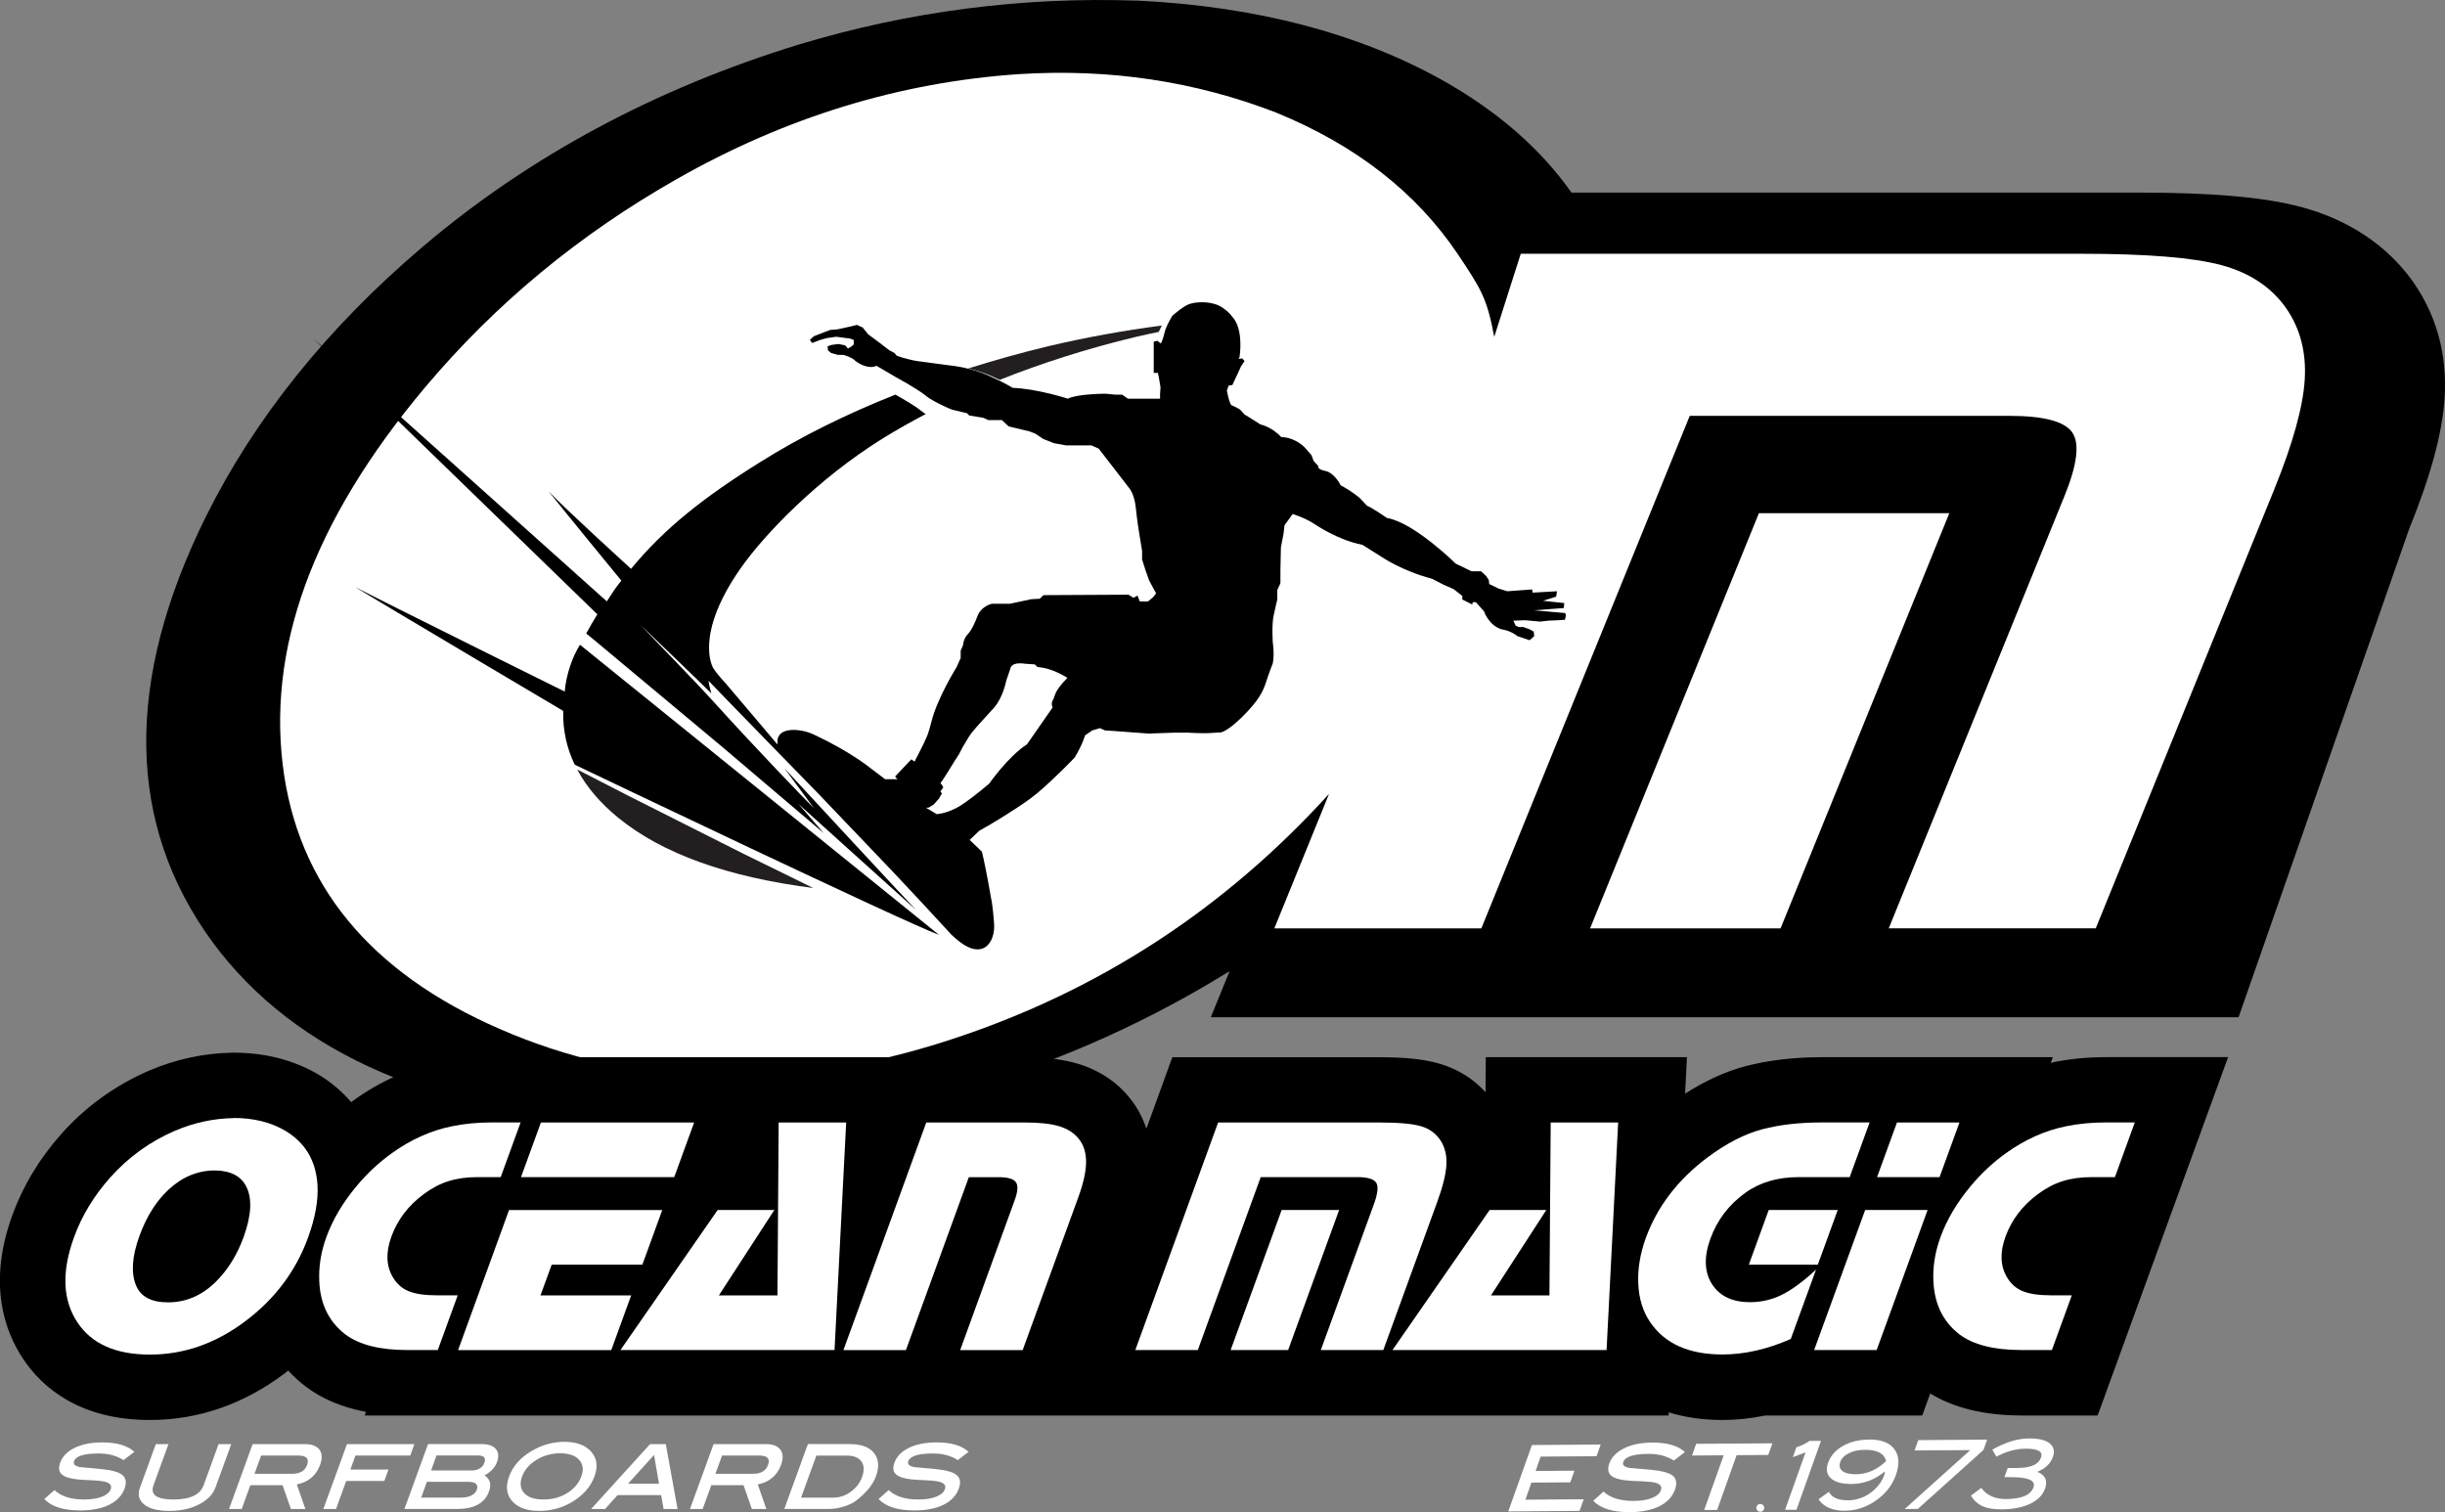
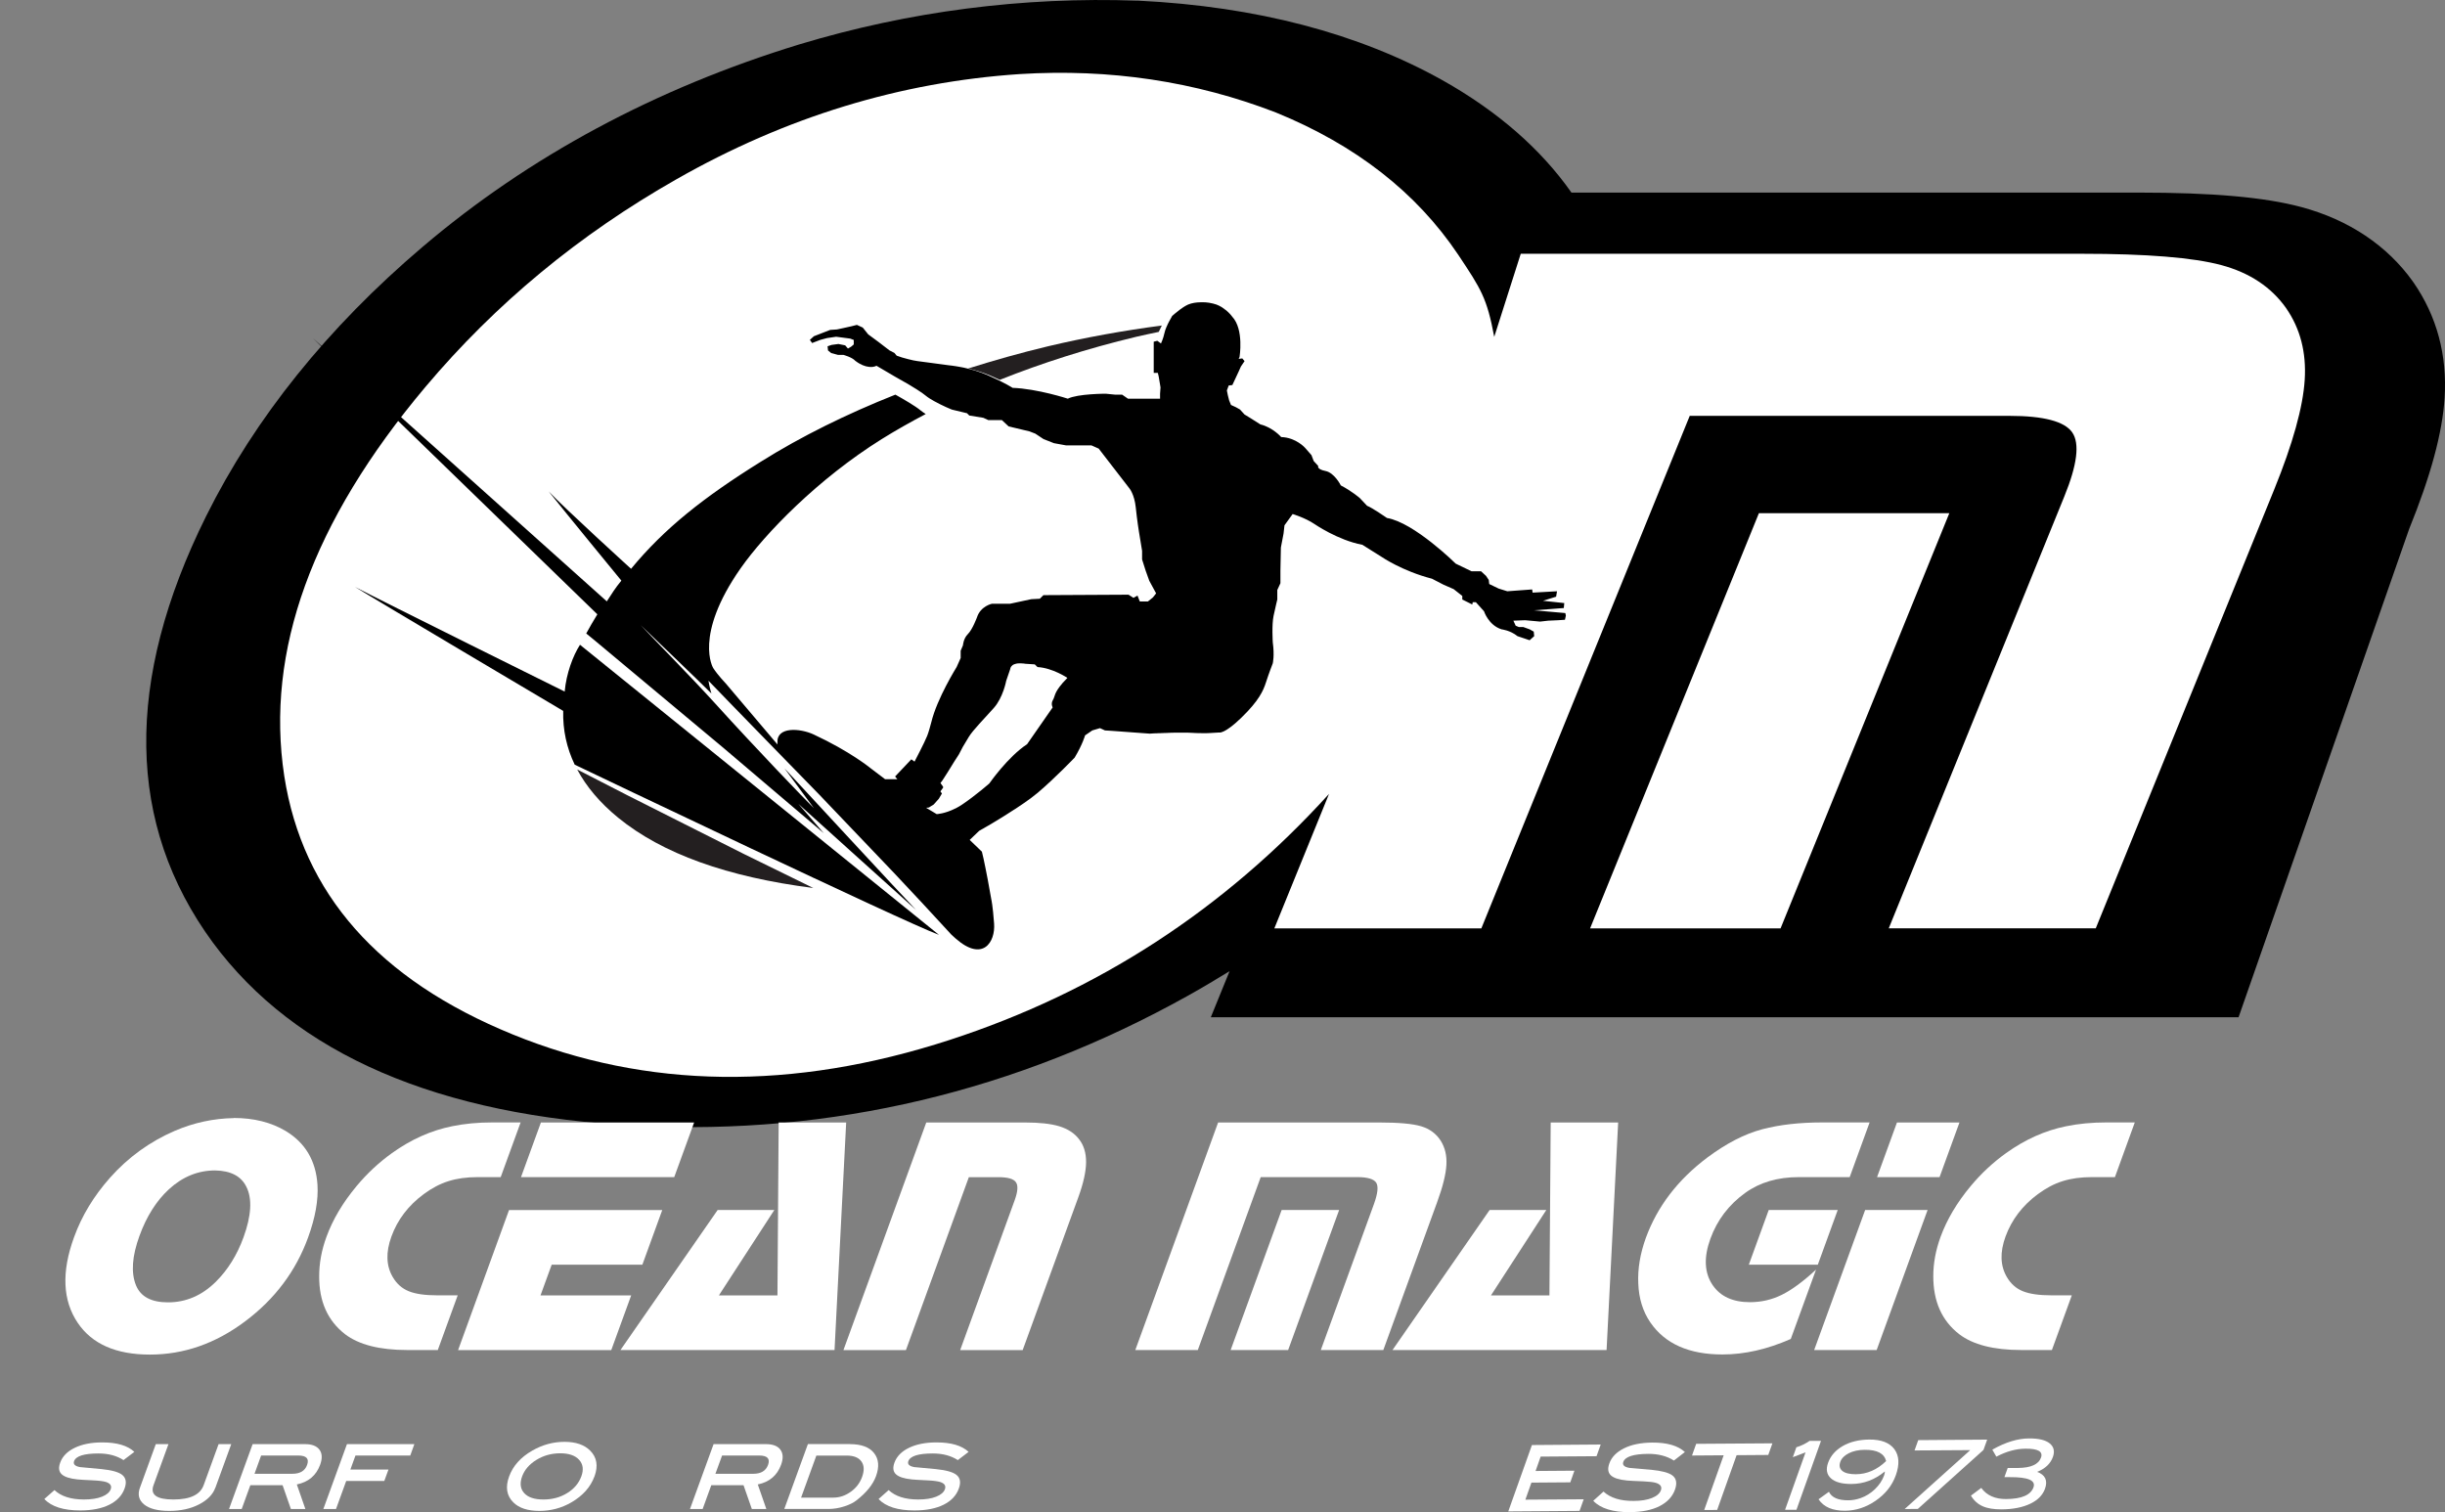
<svg xmlns="http://www.w3.org/2000/svg" id="Layer_2" data-name="Layer 2" viewBox="0 0 428.74 265.16">
  <rect x="0" y="0" width="428.74" height="265.16" fill="#808080" stroke="none" />
  <defs>
    <style>      .cls-1, .cls-2, .cls-3, .cls-4 {        stroke-width: 0px;      }      .cls-2, .cls-3 {        fill: #fff;      }      .cls-3 {        fill-rule: evenodd;      }      .cls-4 {        fill: #231f20;      }    </style>
  </defs>
  <g id="Layer_1-2" data-name="Layer 1">
    <path class="cls-1" d="m423.22,49.54l-.09-.14c-4.5-6.33-11.25-10.85-19.54-13.08-6.47-1.74-15.58-2.55-28.68-2.55h-99.35c-5.37-7.64-12.89-14.22-22.58-19.68C238.21,5.83,220.27,1.13,199.66.12h-.17c-20.14-.72-40.08,1.86-59.31,7.66-25.21,7.71-47.45,19.66-66.09,35.52-16.61,14.11-29.38,29.99-37.94,47.2-14.38,28.95-14,54.08,1.14,74.73,14.5,19.65,39.65,30.49,74.74,32.2,33.78,1.65,66.16-6.03,96.26-22.82,2.5-1.39,4.93-2.85,7.32-4.31l-3.29,8.08h180.22l29.91-85.61c3.79-9.33,5.83-16.85,6.22-23,.47-7.52-1.36-14.33-5.45-20.24" />
    <path class="cls-2" d="m400.88,54.03c-2.62-3.7-6.41-6.21-11.35-7.54-4.95-1.33-13.1-1.99-24.46-1.99h-98.4l-4.65,14.57c-1.28-6.81-2.29-8.36-6.33-14.42-7.32-10.91-17.97-19.22-31.95-24.92-14.17-5.48-29.15-7.72-44.92-6.74-20.99,1.4-41.05,7.54-60.18,18.43-17.08,9.7-31.76,21.85-44.05,36.44-19.86,23.6-28.1,46.34-24.74,68.24,3.21,20.6,16.55,35.7,40.03,45.28,23.56,9.61,49.13,9.93,76.69.96,25.85-8.41,48.01-22.79,66.48-43.13l-9.59,23.58h36.3l36.54-89.87h56.05c6.01,0,9.68.97,11.02,2.9,1.35,1.94.88,5.68-1.38,11.22l-30.79,75.74h36.3l31.29-76.95c3.26-8.03,5.05-14.45,5.35-19.24.3-4.79-.78-8.98-3.27-12.57" />
    <polygon class="cls-2" points="308.43 89.99 278.83 162.79 312.23 162.79 341.82 89.99 308.43 89.99" />
-     <path class="cls-1" d="m390.72,185.37h-21.34c-3.3,0-6.46.3-9.32.9-.16.03-.3.08-.46.11l.37-1h-40.43c-4.94,0-9.46.53-13.46,1.58-3.51.93-7.05,2.55-10.59,4.81l.32-6.39h-35.27l-.04,6.14c-2.12-2.33-4.83-4.04-7.98-4.97-2.66-.8-5.95-1.16-10.68-1.16h-36.27l-4.55,12.53c-.64-1.93-1.58-3.71-2.82-5.26-2.25-2.87-5.4-4.98-9.1-6.1-2.58-.79-5.65-1.17-9.38-1.17h-93.4c-3.31,0-6.46.3-9.32.9-5.27,1.06-10.3,3.29-14.98,6.65-.15.1-.28.22-.43.32-1.58-1.82-3.44-3.44-5.63-4.76-4.35-2.59-9.39-3.91-14.99-3.91h-.2c-5.03.09-9.95,1.15-14.67,3.17-5.94,2.57-11.13,6.33-15.41,11.15-3.78,4.27-6.65,9.02-8.51,14.13-4.4,12.07-1.37,20.45,1.96,25.38,3.27,4.83,9.77,10.58,22.13,10.58,8.46,0,16.38-2.73,23.55-8.1.24-.19.47-.39.71-.57.99,1.07,2.01,1.99,3,2.75,2.9,2.22,6.48,3.71,10.65,4.5l-.23.63h228.64l.02-.55c2.69.83,5.79,1.34,9.41,1.34,2.49,0,5.02-.27,7.55-.79h27.5l1.4-3.85c4.21,2.55,9.56,3.85,15.95,3.85h13.41l11.83-32.51,11.04-30.31Z" />
    <path class="cls-2" d="m40.98,196.04c3.52,0,6.56.76,9.11,2.28,3.44,2.07,5.3,5.21,5.58,9.42.17,2.68-.38,5.77-1.64,9.24-2.14,5.9-5.83,10.82-11.06,14.73-5.17,3.88-10.73,5.82-16.68,5.82s-10.14-1.85-12.65-5.55c-2.66-3.93-2.88-8.94-.66-15.02,1.36-3.77,3.47-7.24,6.31-10.44,3.18-3.58,6.97-6.33,11.39-8.24,3.33-1.42,6.76-2.16,10.32-2.22m-3.28,9.18c-3,0-5.7,1.1-8.1,3.3-2.2,2.03-3.92,4.75-5.16,8.16-1.31,3.59-1.51,6.48-.61,8.69.81,1.98,2.68,2.98,5.61,2.98,3.15,0,5.95-1.2,8.38-3.6,2.1-2.08,3.72-4.68,4.86-7.8,1.38-3.8,1.55-6.74.52-8.83-.91-1.89-2.74-2.85-5.49-2.9" />
    <path class="cls-2" d="m91.29,196.83l-3.49,9.58h-4.03c-1.95,0-3.66.24-5.13.71-1.48.46-2.93,1.23-4.35,2.28-2.7,2-4.58,4.48-5.65,7.42-1.01,2.77-.93,5.14.24,7.13.69,1.17,1.62,2,2.8,2.47,1.18.48,2.84.72,5.01.72h3.57l-3.49,9.59h-5.38c-4.84,0-8.46-.93-10.89-2.78-3.04-2.36-4.56-5.75-4.53-10.18,0-2.24.41-4.53,1.27-6.87,1.11-3.06,2.88-6.03,5.29-8.92,1.83-2.2,3.9-4.13,6.2-5.78,3.35-2.4,6.86-3.97,10.54-4.71,2.17-.45,4.52-.67,7.05-.67h4.97Z" />
    <path class="cls-2" d="m116.13,212.18l-3.49,9.59h-15.9l-1.96,5.38h15.9l-3.49,9.59h-26.86l8.93-24.55h26.87Zm5.59-15.35l-3.49,9.58h-26.87l3.49-9.58h26.86Z" />
    <polygon class="cls-2" points="148.38 196.83 146.34 236.73 108.8 236.73 125.84 212.18 135.78 212.18 126.06 227.15 136.33 227.15 136.54 196.83 148.38 196.83" />
    <path class="cls-2" d="m162.44,196.83h17.28c2.56,0,4.57.22,6.04.67,1.47.45,2.62,1.19,3.42,2.22.86,1.07,1.28,2.43,1.27,4.08-.02,1.65-.47,3.7-1.37,6.16l-9.75,26.78h-10.96l9.54-26.23c.57-1.55.65-2.63.23-3.21-.41-.59-1.44-.88-3.07-.88h-5.18l-11.03,30.32h-10.96l14.52-39.9Z" />
    <path class="cls-2" d="m213.6,196.83h28.24c3.43,0,5.89.22,7.38.67,1.49.45,2.63,1.3,3.43,2.55.75,1.21,1.08,2.62.98,4.24-.09,1.61-.62,3.78-1.61,6.48l-9.45,25.96h-10.96l9.3-25.55c.68-1.86.82-3.13.42-3.78-.41-.65-1.52-.99-3.33-.99h-16.93l-11.03,30.32h-10.96l14.52-39.9Zm21.22,15.35l-8.94,24.55h-10.08l8.94-24.55h10.08Z" />
    <polygon class="cls-2" points="283.75 196.83 281.72 236.73 244.18 236.73 261.21 212.18 271.15 212.18 261.45 227.15 271.7 227.15 271.92 196.83 283.75 196.83" />
    <path class="cls-2" d="m327.84,196.83l-3.49,9.58h-8.92c-3.73,0-6.87.93-9.42,2.78-2.86,2.07-4.88,4.73-6.07,7.98-1.21,3.31-1.08,6.04.39,8.19,1.36,1.98,3.54,2.98,6.54,2.98,1.97,0,3.83-.43,5.57-1.29,1.75-.86,3.75-2.33,6.01-4.42l-4.43,12.16c-4.11,1.81-8.1,2.72-11.98,2.72-5.85,0-10.06-1.86-12.64-5.61-1.31-1.91-2.02-4.18-2.12-6.84-.12-2.57.33-5.23,1.32-7.98,2.01-5.51,5.61-10.22,10.81-14.12,3.32-2.47,6.51-4.12,9.6-4.94,3.04-.8,6.55-1.2,10.52-1.2h8.3Zm-5.59,15.35l-3.49,9.59h-12.1l3.49-9.59h12.1Z" />
    <path class="cls-2" d="m338.01,212.18l-8.93,24.55h-10.96l8.94-24.55h10.96Zm5.59-15.35l-3.49,9.58h-10.96l3.49-9.58h10.97Z" />
    <path class="cls-2" d="m374.34,196.83l-3.48,9.58h-4.04c-1.95,0-3.66.24-5.14.71-1.48.46-2.92,1.23-4.34,2.28-2.7,2-4.58,4.48-5.66,7.42-1.01,2.77-.93,5.14.24,7.13.69,1.17,1.62,2,2.8,2.47,1.19.48,2.86.72,5.02.72h3.56l-3.49,9.59h-5.38c-4.83,0-8.46-.93-10.88-2.78-3.04-2.36-4.55-5.75-4.54-10.18,0-2.24.42-4.53,1.27-6.87,1.12-3.06,2.88-6.03,5.29-8.92,1.83-2.2,3.9-4.13,6.2-5.78,3.35-2.4,6.86-3.97,10.54-4.71,2.17-.45,4.52-.67,7.05-.67h4.97Z" />
    <path class="cls-4" d="m175.31,66.61c7.39-2.95,15.33-5.49,23.92-7.55,1.31-.31,2.64-.58,3.96-.86.18-.4.36-.78.54-1.12-6.75.89-13.4,2.09-19.95,3.64-4.85,1.16-9.51,2.48-14.01,3.9,1.2.28,2.55.67,3.97,1.28.58.25,1.09.49,1.57.71" />
    <path class="cls-1" d="m274.46,107.5l-5.47-.48,5.23-.4.08-.87-3.73-.4,2.3-.72.16-.95-4.28.24-.08-.56-4.36.32-1.51-.47-1.66-.8-.08-.71-.48-.72-.87-.8h-1.66l-2.78-1.34s-7.3-7.22-12.06-8.01c0,0-2.62-1.82-3.49-2.14l-1.27-1.35s-1.35-1.19-3.33-2.22c0,0-1.11-2.22-2.69-2.53-1.59-.32-1.27-.88-1.27-.88l-.8-.87-.39-1.03-1.11-1.27s-1.59-1.82-4.2-1.9c0,0-1.43-1.67-3.65-2.22l-1.75-1.11-1.03-.63-.79-.87-.71-.4-.87-.4-.32-.79-.24-.95-.16-.8.32-.87.64-.08.48-1.03.63-1.35.39-.87.64-.95-.4-.47-.64.08.16-.32s.8-4.84-1.27-7.06c0,0-.3-.43-.85-.93,0,0,0,0,0,0-.04-.04-.08-.07-.12-.11-.02-.02-.04-.04-.07-.06-.21-.17-.45-.35-.71-.52-.05-.03-.09-.06-.14-.09-.27-.16-.56-.31-.88-.43-.39-.14-.8-.23-1.2-.3-.03,0-.06-.01-.09-.02-.39-.06-.78-.09-1.17-.09-.02,0-.06,0-.08,0-.03,0-.06,0-.09,0-.15,0-.29,0-.43.02-.08,0-.17,0-.25.01-.15.02-.28.03-.42.05-.08.01-.15.02-.21.03-.15.03-.28.06-.41.09-.05.01-.11.02-.16.04-.17.05-.34.11-.48.17-.14.06-.29.14-.43.22-.03.02-.06.04-.1.06-.12.08-.24.15-.37.23-.02.02-.05.04-.08.06-.13.08-.26.18-.39.27-.01.01-.02.02-.04.03-.71.53-1.32,1.07-1.36,1.11h-.01s-.25.43-.54.98c-.06.12-.13.26-.2.39-.02.04-.03.07-.05.11-.05.1-.09.21-.14.31-.03.07-.06.14-.09.2-.04.1-.07.19-.11.28-.03.07-.06.14-.08.21-.05.16-.1.31-.13.46-.24,1.11-.63,1.9-.63,1.9l-.64-.47-.63.16v5.47h.72l.15.63.32,1.91-.08,1.11v.87h-5.63l-1.03-.71h-1.27l-1.59-.16s-4.92,0-6.66.87c0,0-5.31-1.74-9.68-1.9,0,0-1.36-.89-4.11-2.1-.09-.04-.17-.08-.26-.12-.34-.15-.69-.28-1.03-.41-.11-.04-.21-.07-.32-.11-.23-.08-.45-.16-.68-.23-.12-.04-.24-.07-.36-.11-.2-.06-.41-.12-.61-.17-.12-.03-.23-.06-.34-.09-.2-.05-.4-.09-.58-.14-.1-.02-.2-.04-.3-.07-.2-.04-.4-.08-.59-.11-.07-.02-.15-.03-.22-.04-.23-.04-.44-.08-.65-.11-.02,0-.05,0-.08-.01-.22-.03-.43-.06-.62-.09,0,0-.03,0-.04,0-.21-.03-.41-.05-.57-.07-1.35-.16-4.52-.63-5.31-.71-.8-.08-2.7-.63-2.7-.63l-.95-.32-.4-.48-.87-.45-1.9-1.46-1.83-1.35-.95-1.19-1.03-.47-.95.24-1.43.32-1.11.24-1.19.08-2.86,1.11-.71.64.4.55,1.43-.55,1.19-.32,1.59-.23,2.46.32.63.24v.79l-.47.4-.55.32-.48-.56-1.19-.24-1.19.16-.71.24.08.74.56.45,1.19.32h.95s1.5.4,2.07,1.03c0,0,.03.03.07.05.02,0,.03.02.05.04.04.03.1.07.18.12.03.02.06.04.09.07.08.05.17.1.26.16.04.02.08.05.12.07.13.07.28.15.44.22,0,0,.02,0,.03.02.17.07.35.13.54.19.05.01.09.02.14.04.14.03.29.06.44.08.06.01.12.02.19.02.14.01.28,0,.42,0,.06,0,.12-.01.18-.02.2-.04.39-.08.58-.18l3.25,1.91s.18.1.48.27c.02,0,.03.02.05.03.14.08.3.17.49.28.04.02.07.04.12.06.16.09.34.19.53.31.04.02.07.03.1.05.03.01.05.03.08.04.27.16.55.32.84.5.04.02.08.04.11.07.3.18.59.36.88.54.04.02.06.04.1.06.29.19.57.37.83.55.02.02.05.03.07.04.27.19.51.37.7.53.19.16.42.32.67.48.03.02.07.04.1.06.23.14.47.29.71.42.37.2.74.4,1.11.58h0c.7.35,1.34.63,1.71.78.02,0,.05.02.07.03.07.03.13.05.17.07.03.01.08.03.08.03l2.62.63.4.4,2.46.4.87.4h2.38l1.19,1.11,3.65.87,1.03.4,1.43.95,1.83.72,2.14.39h4.44l1.27.56,5.39,6.98s.87,1.03,1.11,3.33c.24,2.3.55,4.21.55,4.21l.56,3.41v1.51l.63,1.98.63,1.75,1.2,2.22-.56.71-.88.71h-1.42l-.4-1.03-.71.39-.87-.55-14.92.08-.63.63-1.5.08-3.73.8h-3.17s-1.98.4-2.62,2.38c0,0-.79,2.14-1.59,2.93-.8.79-.87,1.98-.87,1.98l-.4.95v1.27l-.71,1.59s-3.44,5.5-4.44,9.68c-.15.6-.49,1.8-.72,2.38-.46,1.17-2.22,4.52-2.22,4.52l-.56-.4-2.85,3.01.4.48h-2.15l-2.61-1.98s-3.51-2.89-9.92-5.87c-2.41-1.12-6.52-1.4-6.35,1.43,0,.08,0,.32,0,.32-3.02-3.56-9.05-10.68-9.05-10.68,0,0-1.4-1.46-2.21-2.71,0,0-3.5-5.63,4.79-17.48,4.31-6.15,13.63-15.73,24.75-22.67,2.47-1.54,5.06-3,7.72-4.4-.33-.21-.65-.43-.92-.65-.88-.74-3.03-1.99-4.4-2.75-8.56,3.4-16.47,7.3-23.61,11.77-10.01,6.24-16.86,11.65-22.74,18.77,0,0-11.78-10.72-14.45-13.58,2.42,3.07,12.75,15.65,12.75,15.65-1.24,1.54-1.51,2.06-2.55,3.64l-51.52-46.13,49.86,48.4c-.76,1.26-1.36,2.26-1.95,3.36l1.43,1.17,22.53,18.81,17.7,15.04-4.45-5.13c.81.76,20.62,18.58,20.62,18.58-1.47-1.47-23.07-24.83-23.07-24.83l5.16,6.99c-1.44-1.4-10.02-10.31-17.27-18.31-4.24-4.69-12.05-12.61-13.11-13.79,2.76,2.66,9.69,9.28,12.41,11.99-.15-.48-.27-.97-.38-1.47-.05-.25-.09-.51-.14-.77,3.02,3.16,19.34,19.88,19.34,19.88l13.23,13.86c3.37,3.58,6.73,7.18,10.05,10.81,0,0,.55.49.73.66,4.76,4.18,6.98.63,6.74-2.62-.24-3.25-.48-4.2-.48-4.2l-.63-3.49s-.72-3.81-1.03-4.92l-2.14-2.06,1.66-1.59s.04-.02.09-.05c.02-.01.06-.03.09-.05.04-.02.09-.05.15-.09.06-.03.14-.08.21-.12.06-.03.13-.07.2-.11.08-.05.18-.1.27-.16.08-.05.17-.1.26-.15.1-.06.21-.12.33-.19.11-.06.22-.13.34-.2.11-.07.22-.13.34-.2.14-.09.29-.18.43-.26.12-.07.23-.13.35-.21.17-.11.36-.22.54-.33.1-.06.19-.12.29-.18.29-.18.58-.36.88-.55.46-.29.92-.59,1.39-.89.06-.04.11-.07.17-.1.45-.29.88-.58,1.31-.88.07-.05.13-.09.19-.13.42-.29.83-.58,1.21-.86.05-.03.09-.07.14-.11.39-.29.75-.57,1.07-.84,3.09-2.62,6.5-6.19,6.5-6.19,1.42-2.38,1.82-3.89,1.82-3.89l1.27-.87,1.35-.4.87.4,1.27.08,6.5.48s.05,0,.12,0h.03c.08,0,.19-.02.34-.02.03,0,.07,0,.11-.01.12,0,.26-.01.41-.02.05,0,.1,0,.16,0,.18-.01.39-.02.61-.03.07,0,.14,0,.21,0,.22-.01.45-.02.7-.03.05,0,.09,0,.14,0,.23-.01.48-.02.73-.03.08,0,.16,0,.24-.01.27,0,.54-.01.82-.02h.18c.24,0,.48,0,.72,0,.04,0,.09,0,.12,0h.05c.26,0,.52,0,.77,0,.06,0,.12,0,.18,0,.25,0,.5.01.72.03.62.04,1.24.06,1.81.06.27,0,.51,0,.76,0,.06,0,.13,0,.19,0,.18,0,.35,0,.51-.02.05,0,.11,0,.17-.01.41-.02.75-.04.99-.06.04,0,.07,0,.09,0,.08,0,.15-.01.19-.02.03,0,.06,0,.08,0,.04,0,.07,0,.07,0,0,0,.04,0,.07,0,.02,0,.05,0,.08,0,.02,0,.04,0,.07,0,.05,0,.11-.02.18-.04.02,0,.04,0,.07-.02.1-.03.21-.08.36-.14.03-.02.08-.04.12-.06.11-.05.23-.12.36-.2.06-.03.14-.08.2-.13.13-.08.27-.18.42-.29.08-.06.17-.12.26-.19.16-.13.35-.28.54-.44.09-.08.18-.15.27-.23.29-.26.61-.55.96-.89,3.02-2.93,3.81-4.68,4.29-6.18.48-1.51,1.19-3.33,1.19-3.33,0,0,.32-1.35,0-3.65,0,0-.2-3.09.14-4.68.34-1.59.65-2.85.65-2.85v-1.67l.55-1.19v-2.22l.08-4.04.47-2.46.16-1.43,1.43-1.98s2.15.63,3.81,1.74c0,0,4.12,2.85,8.41,3.65l3.41,2.14s3.57,2.46,8.8,3.81l1.99,1.03,1.82.8,1.51,1.19v.63l1.75.87.08-.4h.55l1.43,1.59s.79,2.46,3.09,3.17c0,0,1.5.16,2.77,1.19l2.14.72.8-.72-.08-.79-.71-.4-1.11-.4h-.79l-.56-.24-.4-.88,2.06-.08,2.62.24,1.43-.16,1.74-.08,1.19-.08.16-.72-.08-.4Zm-88.2,12.36c-1.46,1.69-1.25,2.28-1.62,2.87-.42.69-.05,1.32-.05,1.32l-.52.74c-1.01,1.48-3.97,5.71-3.97,5.71-3.38,2.22-6.61,6.87-6.61,6.87,0,0-2.33,2.06-4.76,3.7-.37.25-.72.45-1.06.63-.06.03-.12.06-.17.08-1.85.93-3.25.98-3.25.98l-.48-.29-1.37-.82.48-.05.85-.53.9-1.01.54-.92-.27-.37.32-.43.18-.28-.07-.17-.42-.58.32-.42.95-1.48,1.11-1.8.85-1.32.69-1.32s.32-.53,1.05-1.75c.74-1.22,2.75-3.23,4.39-5.08,1.64-1.85,2.17-4.76,2.17-4.76l.69-2.01c.02-.2.09-.36.19-.5.03-.05.08-.08.12-.12.08-.08.15-.15.25-.2.06-.03.12-.05.19-.08.1-.03.19-.07.3-.09.07-.01.14-.03.21-.04.11-.01.21-.02.31-.02.04,0,.08,0,.12,0s.07,0,.11,0c.04,0,.08,0,.12,0,.1,0,.19.01.28.02.04,0,.07,0,.09,0,.09.01.15.02.21.03.02,0,.03,0,.04,0,.05.01.09.02.09.02l1.69.11.48.47c2.69.16,5.24,1.9,5.24,1.9-.35.35-.63.65-.87.93" />
-     <path class="cls-1" d="m101.7,113.07c-1.24,1.93-2.4,5.06-2.68,8.2,0,0-32.63-16.16-36.77-18.35,3.97,2.47,36.51,21.74,36.51,21.74-.08,3.33.6,6.47,2.02,9.43,3.2,1.53,57.51,27.48,63.87,29.84l-62.95-50.87Z" />
+     <path class="cls-1" d="m101.7,113.07c-1.24,1.93-2.4,5.06-2.68,8.2,0,0-32.63-16.16-36.77-18.35,3.97,2.47,36.51,21.74,36.51,21.74-.08,3.33.6,6.47,2.02,9.43,3.2,1.53,57.51,27.48,63.87,29.84l-62.95-50.87" />
    <path class="cls-4" d="m109.99,139.44c-2.93-1.5-5.86-3-8.78-4.51,1.61,3.01,3.98,5.83,7.18,8.45,7.74,6.32,19.16,10.41,34.22,12.33l-12.14-5.95-20.48-10.32Z" />
    <path class="cls-2" d="m21.67,256.04c-1.2-.78-2.66-1.17-4.4-1.17-2.53,0-3.96.45-4.28,1.35-.19.53.16.88,1.05,1.04,1.25.11,2.51.23,3.76.35,1.8.18,3,.52,3.61,1,.68.53.83,1.34.43,2.42-.44,1.22-1.34,2.16-2.67,2.83-1.33.66-3.04,1-5.11,1-2.92,0-5.02-.66-6.29-2l1.78-1.57c1.17,1.1,2.89,1.65,5.17,1.65,1.29,0,2.34-.16,3.16-.49.82-.33,1.33-.76,1.53-1.3.22-.61-.06-1.03-.83-1.28-.43-.13-1.14-.23-2.14-.28-1.55-.07-2.5-.13-2.85-.17-1.36-.14-2.28-.44-2.78-.91-.5-.47-.58-1.15-.25-2.05.39-1.08,1.24-1.95,2.54-2.58,1.3-.63,2.91-.95,4.83-.95,2.57,0,4.44.55,5.63,1.66l-1.9,1.44Z" />
    <path class="cls-2" d="m37.76,260.87c-.43,1.2-1.39,2.17-2.86,2.93-1.47.76-3.21,1.14-5.22,1.14s-3.5-.38-4.42-1.14-1.16-1.74-.72-2.93l2.78-7.64h2.22l-2.62,7.2c-.61,1.68.55,2.51,3.49,2.51s4.69-.84,5.3-2.51l2.62-7.2h2.22l-2.78,7.64Z" />
    <path class="cls-2" d="m53.55,264.61h-2.54l-1.46-4.18h-5.65l-1.52,4.18h-2.22l4.14-11.38h9.19c1.21,0,2.05.33,2.53.98.48.65.52,1.53.12,2.63-.69,1.89-2.05,3.04-4.09,3.46l1.5,4.31Zm-2.28-6.18c1.35,0,2.21-.52,2.58-1.55.4-1.1-.12-1.65-1.55-1.65h-6.51l-1.16,3.2h6.64Z" />
    <polygon class="cls-2" points="71.94 255.23 62.33 255.23 61.44 257.69 68.12 257.69 67.39 259.69 60.71 259.69 58.92 264.61 56.7 264.61 60.84 253.23 72.66 253.23 71.94 255.23" />
-     <path class="cls-2" d="m84.96,258.72c.98.62,1.25,1.55.79,2.81-.75,2.05-2.6,3.07-5.58,3.07h-9.25l4.14-11.38h9.36c1.21,0,2.05.29,2.53.87.48.58.55,1.35.2,2.29-.35.96-1.08,1.74-2.2,2.33m-4.06,3.89c.7,0,1.29-.12,1.77-.36.47-.24.78-.56.93-.96.35-.96-.16-1.44-1.51-1.44h-7.22l-1,2.76h7.03Zm1.88-4.75c.52,0,.97-.12,1.36-.36.39-.24.66-.57.81-.98.31-.86-.07-1.29-1.14-1.29h-7.26l-.95,2.63h7.18Z" />
    <path class="cls-2" d="m104.24,258.89c-.68,1.86-2.03,3.38-4.04,4.55-1.72,1-3.6,1.5-5.63,1.5s-3.56-.5-4.56-1.5c-1.17-1.16-1.42-2.68-.73-4.55.68-1.85,2.02-3.35,4.05-4.52,1.78-1.02,3.66-1.54,5.65-1.54s3.48.51,4.51,1.54c1.17,1.17,1.43,2.68.76,4.52m-2.31-.01c.43-1.17.3-2.14-.39-2.9-.69-.76-1.79-1.14-3.31-1.14s-2.92.38-4.17,1.15c-1.25.77-2.08,1.73-2.51,2.89-.44,1.21-.32,2.19.36,2.94.68.75,1.8,1.12,3.37,1.12s2.94-.37,4.16-1.12c1.22-.75,2.05-1.73,2.49-2.94" />
-     <path class="cls-2" d="m118.81,264.61h-2.45l-.42-2.44h-7.65l-2.2,2.44h-2.44l10.34-11.38h2.76l2.06,11.38Zm-3.25-4.44l-.87-5.04-4.56,5.04h5.43Z" />
    <path class="cls-2" d="m134.38,264.61h-2.54l-1.46-4.18h-5.65l-1.52,4.18h-2.22l4.14-11.38h9.19c1.21,0,2.05.33,2.53.98.48.65.52,1.53.12,2.63-.69,1.89-2.05,3.04-4.09,3.46l1.5,4.31Zm-2.28-6.18c1.34,0,2.2-.52,2.58-1.55.4-1.1-.12-1.65-1.55-1.65h-6.51l-1.17,3.2h6.64Z" />
    <path class="cls-2" d="m149.03,253.23c2,0,3.41.52,4.24,1.57.83,1.05.94,2.39.35,4.03-.54,1.49-1.7,2.92-3.47,4.29-.5.39-1.19.73-2.07,1.02-.96.31-1.9.46-2.82.46h-7.73l4.14-11.38h7.36Zm-2.9,9.38c1.09,0,2.1-.34,3.05-1.02.95-.68,1.61-1.55,1.99-2.6.41-1.13.37-2.04-.12-2.72-.49-.69-1.35-1.03-2.59-1.03h-5.31l-2.68,7.38h5.66Z" />
    <path class="cls-2" d="m167.97,256.04c-1.2-.78-2.66-1.17-4.4-1.17-2.53,0-3.96.45-4.29,1.35-.19.53.16.88,1.05,1.04,1.26.11,2.51.23,3.76.35,1.8.18,3,.52,3.61,1,.68.53.83,1.34.43,2.42-.44,1.22-1.33,2.16-2.67,2.83-1.33.66-3.04,1-5.11,1-2.92,0-5.02-.66-6.29-2l1.77-1.57c1.17,1.1,2.89,1.65,5.17,1.65,1.28,0,2.34-.16,3.16-.49.82-.33,1.33-.76,1.53-1.3.22-.61-.06-1.03-.83-1.28-.43-.13-1.15-.23-2.14-.28-1.55-.07-2.5-.13-2.84-.17-1.36-.14-2.28-.44-2.78-.91-.5-.47-.58-1.15-.25-2.05.4-1.08,1.24-1.95,2.54-2.58,1.3-.63,2.91-.95,4.83-.95,2.56,0,4.44.55,5.63,1.66l-1.89,1.44Z" />
    <polygon class="cls-2" points="310.07 255.13 304.52 255.17 301.11 264.77 298.84 264.78 302.25 255.19 296.7 255.23 297.43 253.18 310.8 253.09 310.07 255.13" />
-     <path class="cls-3" d="m308.67,263.72c-.38,0-.68.31-.68.69,0,.38.31.68.69.68.38,0,.68-.31.68-.69,0-.38-.31-.68-.69-.68Z" />
    <path class="cls-2" d="m293.51,256.1c-1.23-.78-2.73-1.17-4.5-1.16-2.58.02-4.03.49-4.36,1.41-.19.54.16.89,1.08,1.05,1.28.1,2.56.21,3.83.33,1.84.18,3.06.51,3.7.99.7.53.85,1.36.46,2.47-.44,1.25-1.35,2.22-2.7,2.91-1.35.69-3.09,1.04-5.21,1.06-2.98.02-5.13-.64-6.43-1.99l1.8-1.62c1.2,1.11,2.96,1.66,5.29,1.64,1.31,0,2.38-.18,3.22-.52.84-.34,1.35-.79,1.55-1.34.22-.62-.06-1.05-.85-1.3-.44-.14-1.17-.22-2.18-.27-1.58-.06-2.55-.11-2.9-.15-1.38-.13-2.33-.43-2.84-.9-.51-.48-.6-1.17-.27-2.09.39-1.11,1.25-1.99,2.57-2.65,1.32-.66,2.96-.99,4.92-1.01,2.62-.02,4.54.53,5.76,1.66l-1.92,1.49Z" />
    <polygon class="cls-2" points="276.98 264.94 264.48 265.03 268.63 253.39 280.69 253.3 279.96 255.35 270.16 255.42 269.27 257.94 276.08 257.89 275.36 259.93 268.54 259.98 267.48 262.97 277.71 262.9 276.98 264.94" />
    <path class="cls-2" d="m315.02,264.74h-2s3.59-10.07,3.59-10.07l-2.23.85.62-1.74c.81-.24,1.58-.61,2.32-1.12h2s-4.3,12.07-4.3,12.07Z" />
    <path class="cls-2" d="m330.49,258.04c-1.74,1.44-3.68,2.16-5.81,2.18-1.68.01-2.88-.32-3.62-.99-.74-.67-.91-1.58-.5-2.72.44-1.23,1.3-2.21,2.58-2.95,1.29-.74,2.83-1.11,4.63-1.13,2.1-.02,3.57.55,4.42,1.69.84,1.14.93,2.66.25,4.57-.65,1.82-1.85,3.32-3.6,4.51-1.65,1.12-3.41,1.69-5.27,1.71-2.22.02-3.78-.65-4.68-2.01l1.82-1.31c.49,1.01,1.62,1.5,3.39,1.49.71,0,1.43-.13,2.15-.38.94-.33,1.78-.85,2.53-1.57.75-.72,1.28-1.52,1.6-2.4.09-.27.14-.49.14-.67m.22-1.87c-.34-1.32-1.58-1.98-3.73-1.96-1.11,0-2.05.21-2.82.6-.77.39-1.27.9-1.49,1.52-.23.66-.11,1.19.36,1.58.48.39,1.27.58,2.37.58,1.95-.01,3.72-.78,5.31-2.31" />
    <polygon class="cls-2" points="347.81 254.25 336.3 264.59 333.99 264.61 345.49 254.28 335.72 254.34 336.37 252.53 348.46 252.44 347.81 254.25" />
    <path class="cls-2" d="m357.21,258.09c1.44.53,1.9,1.52,1.39,2.96-.4,1.11-1.25,1.99-2.56,2.62-1.35.65-3.05.99-5.09,1-1.34,0-2.43-.17-3.26-.54-.88-.38-1.57-1.01-2.08-1.87l1.81-1.35c.97,1.32,2.44,1.97,4.39,1.95,2.7-.02,4.29-.71,4.77-2.06.43-1.21-.95-1.8-4.15-1.78h-.95s.58-1.61.58-1.61h1.83c2.25-.03,3.59-.63,4.01-1.83.37-1.05-.53-1.57-2.72-1.55-1.67.01-3.37.48-5.11,1.4l-.71-1.23c2.3-1.3,4.44-1.96,6.43-1.97,1.69-.01,2.9.28,3.63.87.73.59.92,1.39.56,2.39-.42,1.17-1.34,2.04-2.77,2.61" />
  </g>
</svg>